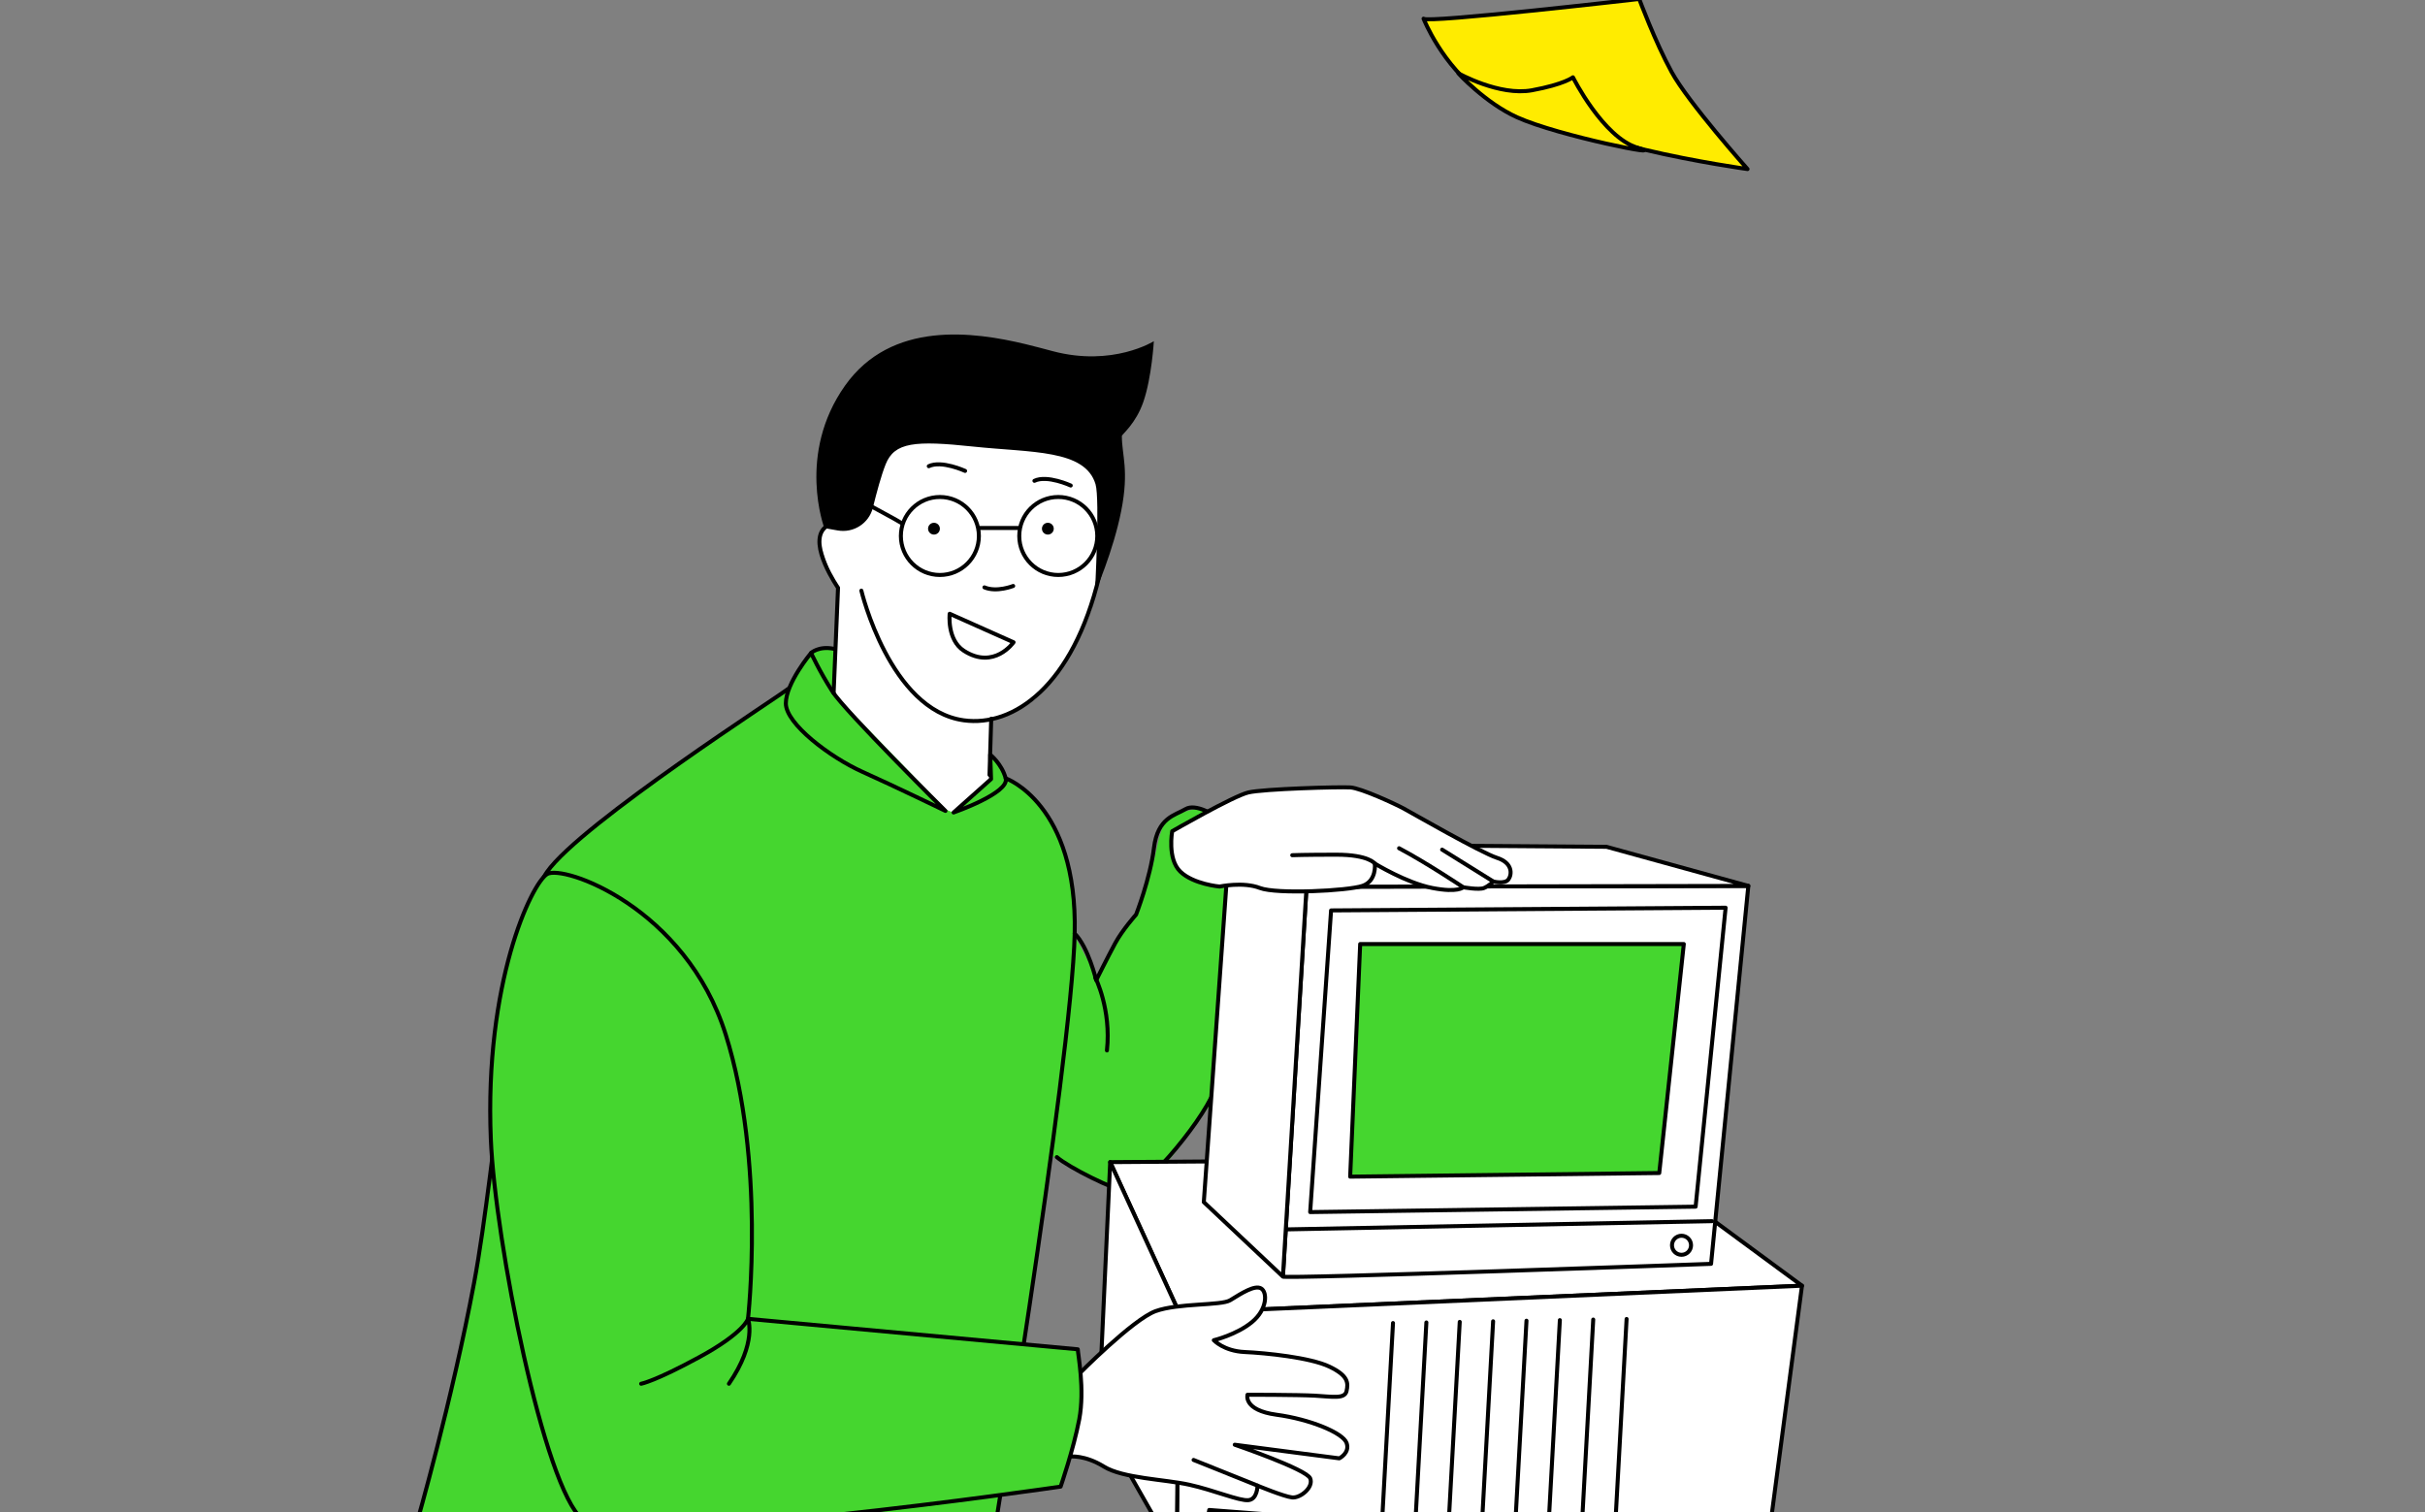
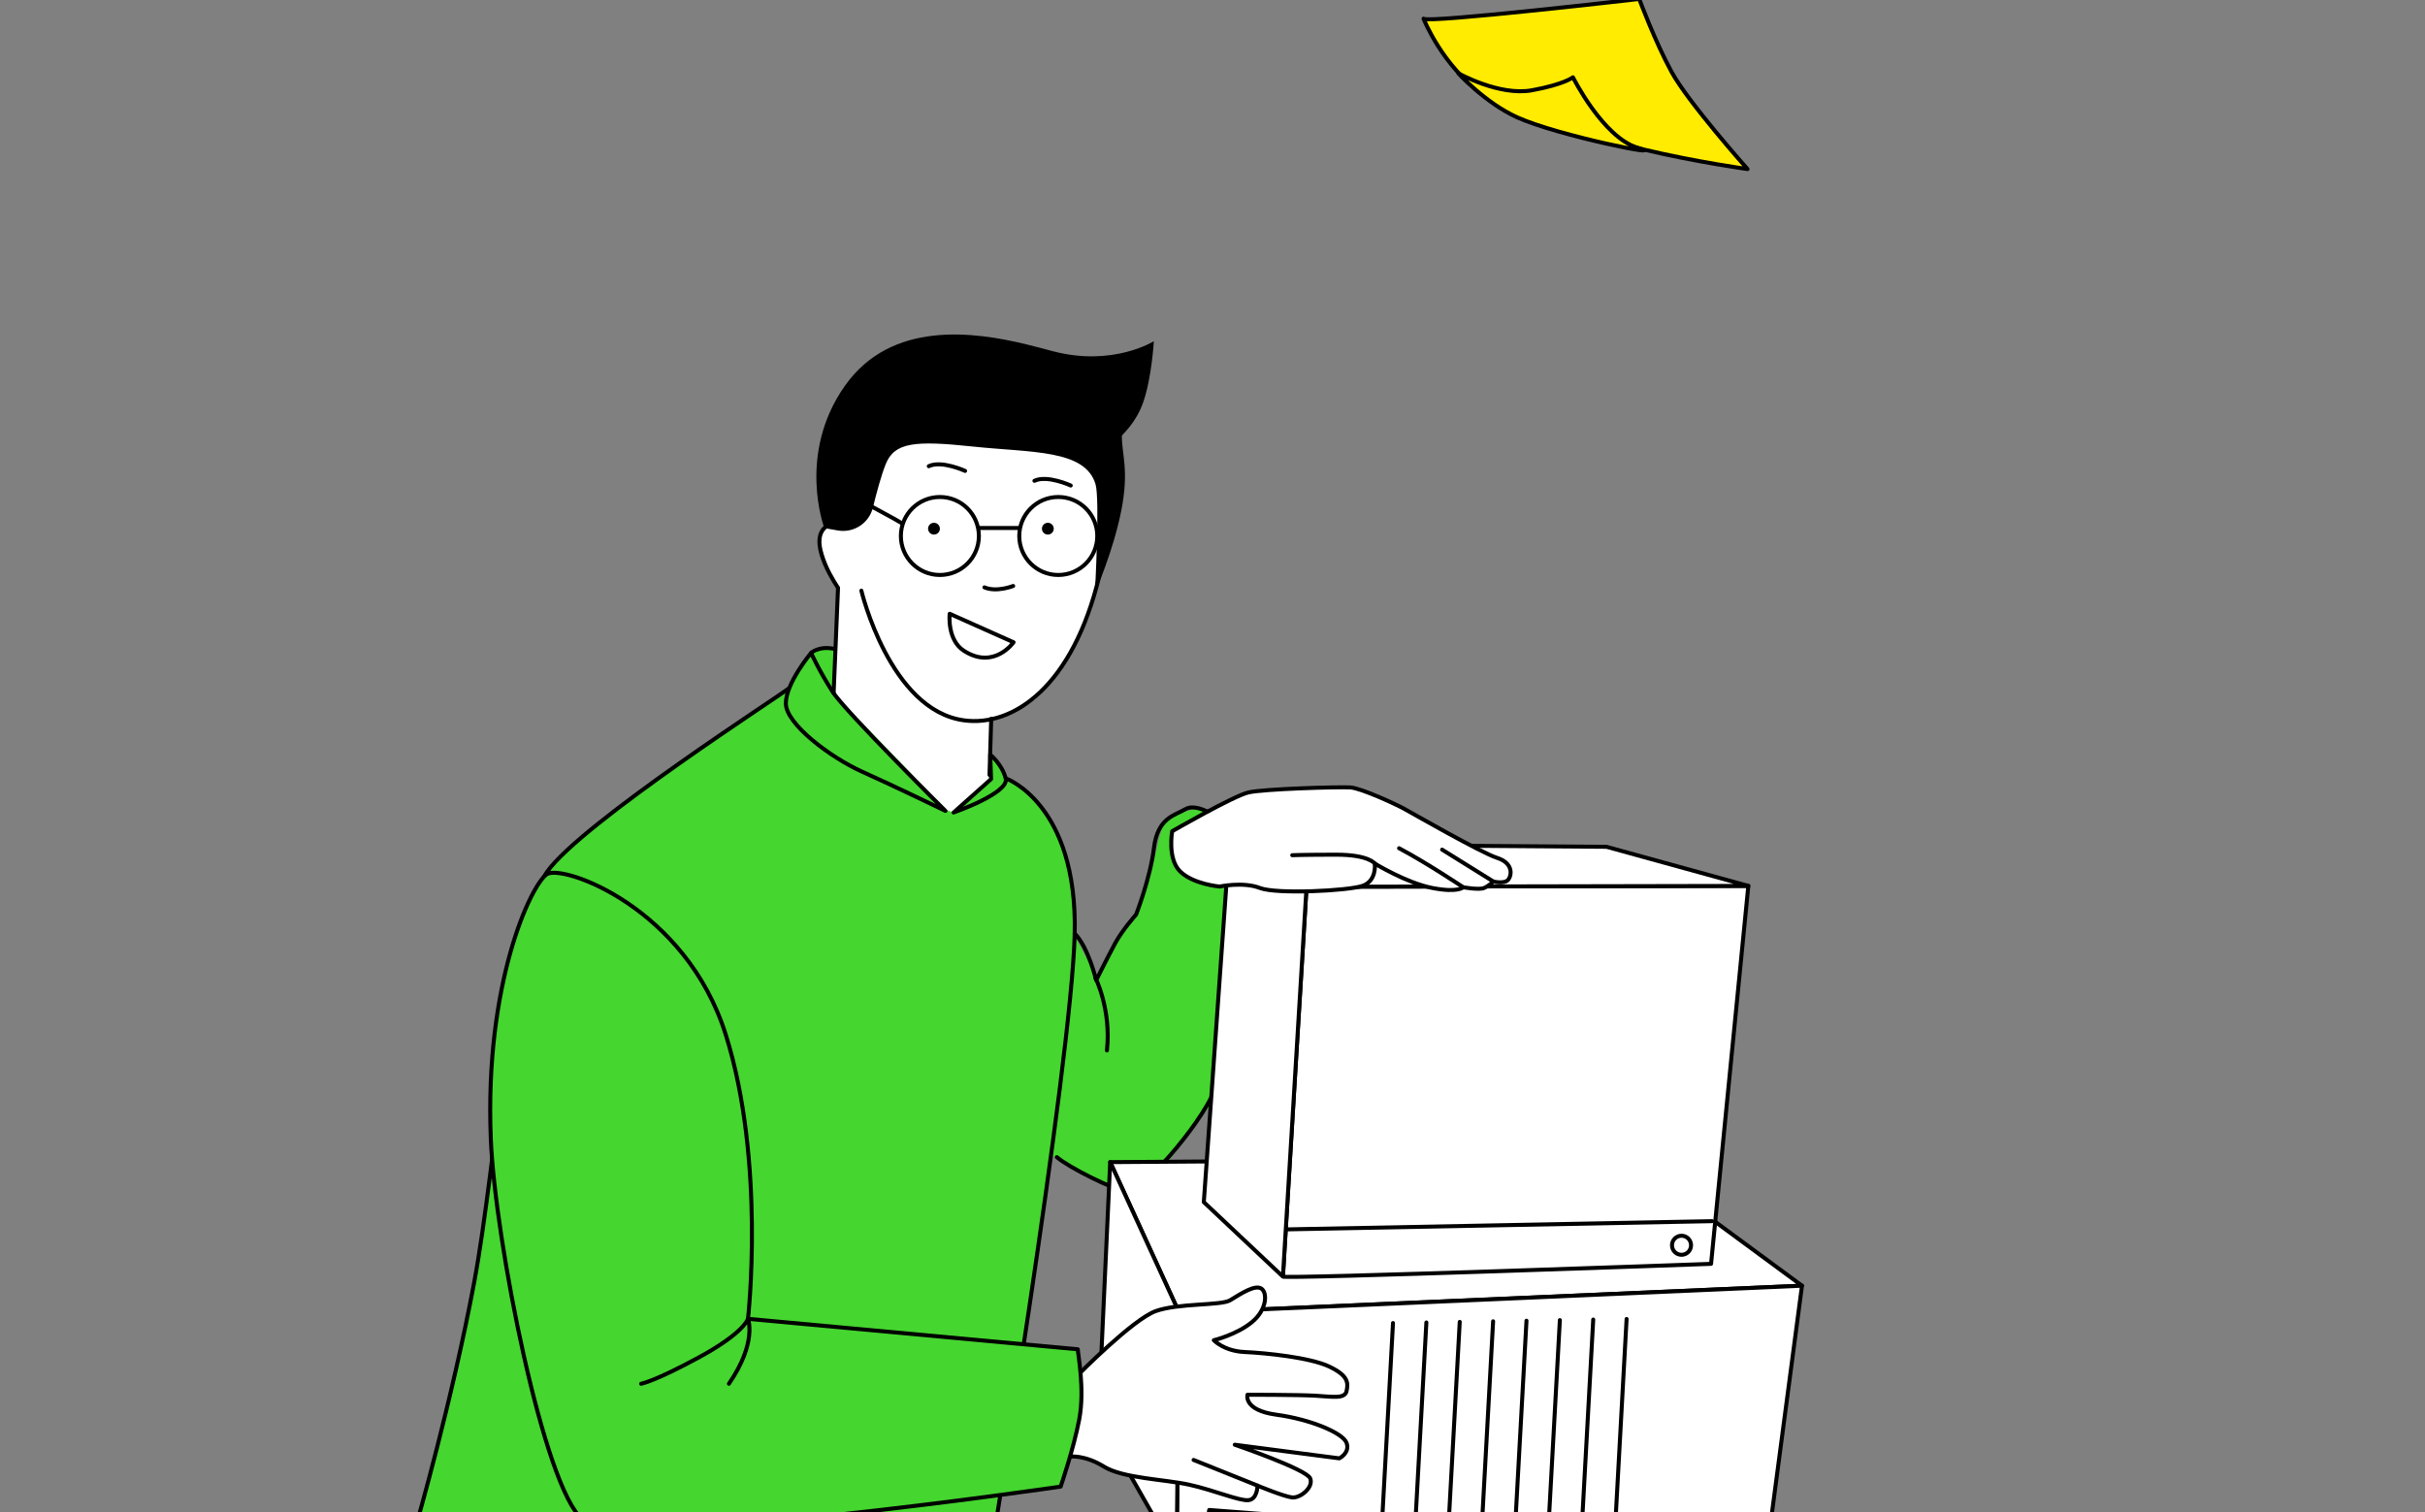
<svg xmlns="http://www.w3.org/2000/svg" width="606" height="378" viewBox="0 0 606 378" fill="none">
  <rect x="0" y="0" width="606" height="378" fill="#808080" stroke="none" />
  <g clip-path="url(#clip0_490_213)">
    <path d="M207.569 130.863C207.569 130.863 204.573 132.604 204.965 135.113C205.349 137.622 207.287 142.742 208.149 144.576C209.011 146.411 209.6 148.536 209.6 148.536L208.149 173.93C208.149 173.93 228.626 204.922 235.77 206.373C242.914 207.823 247.839 194.017 247.839 194.017L247.745 180.21C247.745 180.21 257.886 177.121 261.069 172.198C264.253 167.274 271.978 158.297 273.531 149.03C275.076 139.763 276.715 133.099 276.041 124.993C275.367 116.886 272.857 106.553 260.011 104.624C247.165 102.696 218.392 109.642 218.392 109.642L207.569 130.863Z" fill="white" />
    <path d="M303.013 204.513C303.013 204.513 301.152 201.961 298.6 202.303C296.048 202.652 292.677 203.813 291.055 205.903C289.433 207.994 288.733 215.657 287.222 218.678C285.712 221.698 283.74 228.55 283.74 228.55C283.74 228.55 280.138 231.921 278.166 236.332C276.194 240.744 274.103 244.345 274.103 244.345C274.103 244.345 269.11 234.822 268.64 234.242C268.179 233.662 268.76 222.048 266.549 214.735C264.338 207.422 258.423 199.29 256.563 197.899C254.702 196.509 251.919 195.229 251.919 195.229C251.919 195.229 251.689 193.838 250.178 191.628C248.667 189.418 247.506 188.496 247.506 188.496L247.387 194.879L237.981 203.002L236.359 202.303L208.251 173.273L208.951 162.009C208.951 162.009 204.888 161.199 203.147 162.939C201.406 164.68 196.762 172.112 196.762 172.112C196.762 172.112 167.724 192.319 159.129 198.821C150.534 205.323 138.686 214.266 137.295 217.867C135.904 221.468 122.844 292.83 122.844 292.83C122.844 292.83 117.612 329.787 113.66 345.368C109.717 360.958 104.382 380.883 104.382 380.883C104.382 380.883 140.308 394.297 178.206 399.434C216.104 404.562 246.892 395.287 246.892 395.287C246.892 395.287 257.553 324.053 258.935 314.385C260.318 304.717 262.683 288.734 262.683 288.734C262.683 288.734 274.325 296.039 279.856 297.617C285.379 299.196 293.872 288.145 295.843 284.988C297.815 281.831 306.504 272.555 310.448 261.701C314.391 250.847 310.251 214.735 310.251 214.735L303.013 204.513Z" fill="#45D62F" />
    <path d="M264.1 289.204C267.121 291.823 278.269 297.336 281.546 297.856C284.824 298.377 299.522 281.985 303.585 272.41C307.648 262.836 310.67 224.932 310.012 219.812C309.355 214.701 303.713 203.941 303.713 203.941C303.713 203.941 298.856 200.664 296.236 202.234C293.616 203.804 289.28 204.333 288.366 211.936C287.444 219.548 283.902 228.593 283.902 228.593C283.902 228.593 280.488 232.399 278.653 235.803C276.818 239.217 273.933 244.985 273.933 244.985C273.933 244.985 271.961 236.725 268.555 233.312" stroke="black" stroke-miterlimit="10" stroke-linecap="round" stroke-linejoin="round" />
    <path d="M264.458 143.706C269.841 143.706 274.205 139.343 274.205 133.961C274.205 128.579 269.841 124.216 264.458 124.216C259.074 124.216 254.71 128.579 254.71 133.961C254.71 139.343 259.074 143.706 264.458 143.706Z" stroke="black" stroke-miterlimit="10" stroke-linecap="round" stroke-linejoin="round" />
    <path d="M234.874 143.706C240.257 143.706 244.621 139.343 244.621 133.961C244.621 128.579 240.257 124.216 234.874 124.216C229.49 124.216 225.126 128.579 225.126 133.961C225.126 139.343 229.49 143.706 234.874 143.706Z" stroke="black" stroke-miterlimit="10" stroke-linecap="round" stroke-linejoin="round" />
    <path d="M254.608 131.956H244.621" stroke="black" stroke-miterlimit="10" stroke-linecap="round" stroke-linejoin="round" />
    <path d="M225.262 130.778C225.143 130.429 213.475 124.302 213.475 124.302" stroke="black" stroke-miterlimit="10" stroke-linecap="round" stroke-linejoin="round" />
    <path d="M261.855 133.611C262.67 133.611 263.331 132.95 263.331 132.135C263.331 131.32 262.67 130.659 261.855 130.659C261.039 130.659 260.378 131.32 260.378 132.135C260.378 132.95 261.039 133.611 261.855 133.611Z" fill="black" />
    <path d="M233.397 133.611C234.212 133.611 234.873 132.95 234.873 132.135C234.873 131.32 234.212 130.659 233.397 130.659C232.581 130.659 231.92 131.32 231.92 132.135C231.92 132.95 232.581 133.611 233.397 133.611Z" fill="black" />
    <path d="M253.191 146.453C253.191 146.453 249.068 148.1 246.004 146.803" stroke="black" stroke-miterlimit="10" stroke-linecap="round" stroke-linejoin="round" />
    <path d="M253.285 160.525L237.323 153.399C237.323 153.399 236.589 159.902 240.882 162.658C248.436 167.505 253.285 160.525 253.285 160.525Z" stroke="black" stroke-miterlimit="10" stroke-linecap="round" stroke-linejoin="round" />
    <path d="M267.573 121.349C267.573 121.349 261.684 118.636 258.5 120.172" stroke="black" stroke-miterlimit="10" stroke-linecap="round" stroke-linejoin="round" />
    <path d="M241.173 117.697C241.173 117.697 235.283 114.983 232.1 116.519" stroke="black" stroke-miterlimit="10" stroke-linecap="round" stroke-linejoin="round" />
    <path d="M215.25 147.623C215.25 147.623 222.361 177.471 240.84 180.031C253.302 181.755 268.128 171.447 274.692 143.996C280.095 121.4 274.248 105.128 251.791 102.278C229.326 99.436 215.677 111.229 213.97 118.909C212.263 126.588 213.654 130.147 213.654 130.147C213.654 130.147 210.129 127.86 206.006 131.981C201.884 136.103 209.421 146.906 209.421 146.906L208.32 173.213" stroke="black" stroke-miterlimit="10" stroke-linecap="round" stroke-linejoin="round" />
    <path d="M209.335 132.579C213.312 133.287 217.17 130.795 218.135 126.87C219.057 123.133 220.235 118.755 221.327 116.033C223.538 110.512 228.617 110.068 243.195 111.613C257.774 113.157 271.166 112.296 273.77 121.025C274.888 124.771 273.616 148.134 273.616 148.134C273.616 148.134 278.217 137.767 280.206 127.612C282.194 117.458 280.351 113.857 280.351 108.976C280.351 108.567 283.842 105.93 285.737 100.392C287.828 94.299 288.34 85.28 288.34 85.28C288.34 85.28 278.097 91.748 263.075 87.771C261.214 87.276 258.909 86.645 256.297 86.014C243.323 82.899 222.753 80.023 211.17 96.381C199.024 113.541 206.006 131.99 206.006 131.99L209.335 132.579Z" fill="black" />
    <path d="M314.237 371.301L305.829 369.031" stroke="black" stroke-miterlimit="10" stroke-linecap="round" stroke-linejoin="round" />
    <path d="M450.311 321.339L294.699 328.149L277.432 290.458L407.147 289.545L450.311 321.339Z" fill="white" stroke="black" stroke-miterlimit="10" stroke-linecap="round" stroke-linejoin="round" />
    <path d="M442.356 381.523L450.311 321.339L294.699 328.149L294.017 389.015L442.356 381.523Z" fill="white" stroke="black" stroke-miterlimit="10" stroke-linecap="round" stroke-linejoin="round" />
    <path d="M277.432 290.458L274.479 354.72L294.016 389.015L294.699 328.148L277.432 290.458Z" fill="white" stroke="black" stroke-miterlimit="10" stroke-linecap="round" stroke-linejoin="round" />
    <path d="M348.106 330.674L345.341 380.917" stroke="black" stroke-miterlimit="10" stroke-linecap="round" stroke-linejoin="round" />
    <path d="M356.446 330.529L353.681 380.772" stroke="black" stroke-miterlimit="10" stroke-linecap="round" stroke-linejoin="round" />
    <path d="M364.785 330.384L362.02 380.627" stroke="black" stroke-miterlimit="10" stroke-linecap="round" stroke-linejoin="round" />
    <path d="M373.124 330.239L370.358 380.482" stroke="black" stroke-miterlimit="10" stroke-linecap="round" stroke-linejoin="round" />
    <path d="M381.464 330.094L378.698 380.337" stroke="black" stroke-miterlimit="10" stroke-linecap="round" stroke-linejoin="round" />
    <path d="M389.803 329.949L387.037 380.2" stroke="black" stroke-miterlimit="10" stroke-linecap="round" stroke-linejoin="round" />
    <path d="M398.142 329.804L395.377 380.055" stroke="black" stroke-miterlimit="10" stroke-linecap="round" stroke-linejoin="round" />
    <path d="M406.481 329.659L403.716 379.91" stroke="black" stroke-miterlimit="10" stroke-linecap="round" stroke-linejoin="round" />
    <path d="M449.876 388.648L302.185 377.393L290.133 444.677L462.97 458.816L449.876 388.648Z" fill="white" stroke="black" stroke-miterlimit="10" stroke-linecap="round" stroke-linejoin="round" />
    <path d="M236.265 202.669C236.265 202.669 211.23 177.847 207.978 172.761C204.726 167.675 202.686 163.195 202.686 163.195C202.686 163.195 196.378 170.722 196.378 175.807C196.378 180.893 207.372 189.238 215.506 192.899C223.649 196.56 236.265 202.669 236.265 202.669Z" stroke="black" stroke-miterlimit="10" stroke-linecap="round" stroke-linejoin="round" />
    <path d="M238.297 203.071L247.66 194.725L247.456 188.624C247.456 188.624 250.306 190.86 251.322 194.52C252.346 198.19 238.297 203.071 238.297 203.071Z" stroke="black" stroke-miterlimit="10" stroke-linecap="round" stroke-linejoin="round" />
    <path d="M196.831 172.232C196.216 173.043 145.233 205.741 136.68 217.944C128.128 230.146 124.039 290.919 118.483 320.571C112.926 350.224 104.117 380.798 104.117 380.798" stroke="black" stroke-miterlimit="10" stroke-linecap="round" stroke-linejoin="round" />
    <path d="M251.322 194.529C251.322 194.529 269.306 200.826 268.564 233.329C267.821 265.831 246.508 395.219 246.508 395.219" stroke="black" stroke-miterlimit="10" stroke-linecap="round" stroke-linejoin="round" />
    <path d="M247.275 193.667L247.702 179.656" stroke="black" stroke-miterlimit="10" stroke-linecap="round" stroke-linejoin="round" />
    <path d="M202.686 163.195C202.686 163.195 204.572 161.395 208.362 162.154" stroke="black" stroke-miterlimit="10" stroke-linecap="round" stroke-linejoin="round" />
    <path d="M273.728 244.354C273.728 244.354 277.722 252.213 276.621 262.546" stroke="black" stroke-miterlimit="10" stroke-linecap="round" stroke-linejoin="round" />
    <path d="M269.468 343.568C269.468 343.568 283.117 329.744 288.793 327.696C294.469 325.648 305.164 326.357 307.417 324.974C310.371 323.157 313.554 321.117 315.142 322.022C316.73 322.926 316.73 327.244 312.872 330.427C309.014 333.61 303.329 334.967 303.329 334.967C303.329 334.967 305.83 337.689 311.054 337.919C316.277 338.149 327.408 339.284 332.179 341.554C336.951 343.824 336.951 345.641 336.498 347.689C336.046 349.737 332.862 349.055 328.552 348.824C324.233 348.594 311.745 348.594 311.745 348.594C311.745 348.594 310.61 352.451 319.017 353.594C327.425 354.729 335.602 358.134 336.507 360.634C337.411 363.134 334.689 364.491 334.689 364.491L308.561 361.086C308.561 361.086 326.511 367.222 327.416 369.491C328.321 371.761 324.915 374.492 322.875 374.261C320.835 374.031 314.246 371.309 314.246 371.309C314.246 371.309 314.246 374.714 311.975 374.944C309.705 375.174 303.346 372.444 297.209 371.087C291.072 369.722 280.624 369.5 275.853 366.547C271.081 363.595 267.445 364.047 267.445 364.047" fill="white" />
    <path d="M269.468 343.568C269.468 343.568 283.117 329.744 288.793 327.696C294.469 325.648 305.164 326.357 307.417 324.974C310.371 323.157 313.554 321.117 315.142 322.022C316.73 322.926 316.73 327.244 312.872 330.427C309.014 333.61 303.329 334.967 303.329 334.967C303.329 334.967 305.83 337.689 311.054 337.919C316.277 338.149 327.408 339.284 332.179 341.554C336.951 343.824 336.951 345.641 336.498 347.689C336.046 349.737 332.862 349.055 328.552 348.824C324.233 348.594 311.745 348.594 311.745 348.594C311.745 348.594 310.61 352.451 319.017 353.594C327.425 354.729 335.602 358.134 336.507 360.634C337.411 363.134 334.689 364.491 334.689 364.491L308.561 361.086C308.561 361.086 326.511 367.222 327.416 369.491C328.321 371.761 324.915 374.492 322.875 374.261C320.835 374.031 314.246 371.309 314.246 371.309C314.246 371.309 314.246 374.714 311.975 374.944C309.705 375.174 303.346 372.444 297.209 371.087C291.072 369.722 280.624 369.5 275.853 366.547C271.081 363.595 267.445 364.047 267.445 364.047" stroke="black" stroke-miterlimit="10" stroke-linecap="round" stroke-linejoin="round" />
    <path d="M269.34 337.236C269.34 338.312 271.133 347.246 269.699 354.755C268.265 362.264 265.047 371.556 265.047 371.556C265.047 371.556 155.245 387.65 145.591 379.782C135.938 371.915 123.715 310.11 122.656 284.749C121.026 245.702 132.754 220.99 136.689 218.481C140.624 215.981 171.343 226.758 181.356 258.578C191.368 290.398 186.921 329.625 186.921 329.625L269.34 337.236Z" fill="#45D62F" stroke="black" stroke-linecap="round" stroke-linejoin="round" />
    <path d="M182.158 345.846C189.268 335.487 186.921 329.625 186.921 329.625C186.921 329.625 186.016 333.055 174.843 339.148C163.67 345.24 160.222 345.846 160.222 345.846" stroke="black" stroke-miterlimit="10" stroke-linecap="round" stroke-linejoin="round" />
    <path d="M314.237 371.3L298.275 364.892" stroke="black" stroke-miterlimit="10" stroke-linecap="round" stroke-linejoin="round" />
    <path d="M326.503 221.639L436.902 221.408L427.59 315.878C427.59 315.878 320.597 319.735 320.597 319.061C320.597 318.387 326.503 221.639 326.503 221.639Z" fill="white" stroke="black" stroke-miterlimit="10" stroke-linecap="round" stroke-linejoin="round" />
    <path d="M436.902 221.417L401.463 211.646L307.196 210.972L300.828 300.45L320.597 319.069L326.503 221.639L436.902 221.417Z" fill="white" stroke="black" stroke-miterlimit="10" stroke-linecap="round" stroke-linejoin="round" />
-     <path d="M332.632 227.544L431.226 226.869L423.732 301.585L327.408 302.942L332.632 227.544Z" fill="white" stroke="black" stroke-miterlimit="10" stroke-linecap="round" stroke-linejoin="round" />
-     <path d="M339.904 235.949H420.779L414.642 293.18L337.403 294.085L339.904 235.949Z" fill="#45D62F" stroke="black" stroke-linecap="round" stroke-linejoin="round" />
    <path d="M321.731 307.26L427.82 305.212" stroke="black" stroke-miterlimit="10" stroke-linecap="round" stroke-linejoin="round" />
    <path d="M420.207 313.617C421.522 313.617 422.588 312.551 422.588 311.236C422.588 309.921 421.522 308.855 420.207 308.855C418.891 308.855 417.825 309.921 417.825 311.236C417.825 312.551 418.891 313.617 420.207 313.617Z" stroke="black" stroke-miterlimit="10" stroke-linecap="round" stroke-linejoin="round" />
    <path d="M304.78 221.579C304.78 221.579 310.704 220.324 314.835 221.937C318.967 223.55 336.925 222.654 340.51 221.4C344.104 220.145 343.566 215.836 343.566 215.836C343.566 215.836 351.47 220.683 357.931 221.937C364.393 223.192 365.656 221.758 365.656 221.758C365.656 221.758 369.608 222.475 370.863 221.937C372.118 221.4 373.193 220.324 373.193 220.324C373.193 220.324 376.07 221.041 376.966 219.787C377.862 218.532 378.041 215.657 374.089 214.402C370.137 213.148 352.742 203.147 350.762 202.072C348.79 200.997 340.152 196.986 337.455 196.807C334.757 196.628 315.723 197.166 311.959 198.062C308.186 198.958 292.924 207.755 292.924 207.755C292.924 207.755 291.661 214.667 294.956 217.841C298.242 221.016 304.78 221.579 304.78 221.579Z" fill="white" stroke="black" stroke-miterlimit="10" stroke-linecap="round" stroke-linejoin="round" />
    <path d="M365.656 221.758C365.656 221.758 356.454 215.606 349.626 212.005" stroke="black" stroke-miterlimit="10" stroke-linecap="round" stroke-linejoin="round" />
    <path d="M343.566 215.836C343.566 215.836 342.046 213.617 333.98 213.617C325.914 213.617 322.927 213.745 322.927 213.745" stroke="black" stroke-miterlimit="10" stroke-linecap="round" stroke-linejoin="round" />
    <path d="M373.193 220.325L360.381 212.355" stroke="black" stroke-miterlimit="10" stroke-linecap="round" stroke-linejoin="round" />
    <path d="M355.744 4.665C355.744 4.665 360.374 16.45 370.554 23.611C376.304 27.656 394.414 33.479 411.044 37.434C423.864 40.481 436.704 42.258 436.704 42.258C436.704 42.258 421.894 25.619 417.734 17.998C413.574 10.378 409.634 -0.259 409.634 -0.259C409.634 -0.259 356.234 5.893 355.744 4.665Z" fill="#FFEC00" stroke="black" stroke-linecap="round" stroke-linejoin="round" />
    <path d="M364.444 18.318C364.444 18.318 374.694 24.061 382.824 22.563C390.954 21.065 393.074 19.317 393.074 19.317C393.074 19.317 400.574 34.298 409.204 36.925C417.834 39.552 389.604 34.049 379.094 29.305C371.124 25.699 364.444 18.318 364.444 18.318Z" fill="#FFEC00" stroke="black" stroke-linecap="round" stroke-linejoin="round" />
  </g>
  <defs>
    <clipPath id="clip0_490_213">
      <rect width="606" height="378" fill="white" />
    </clipPath>
  </defs>
</svg>